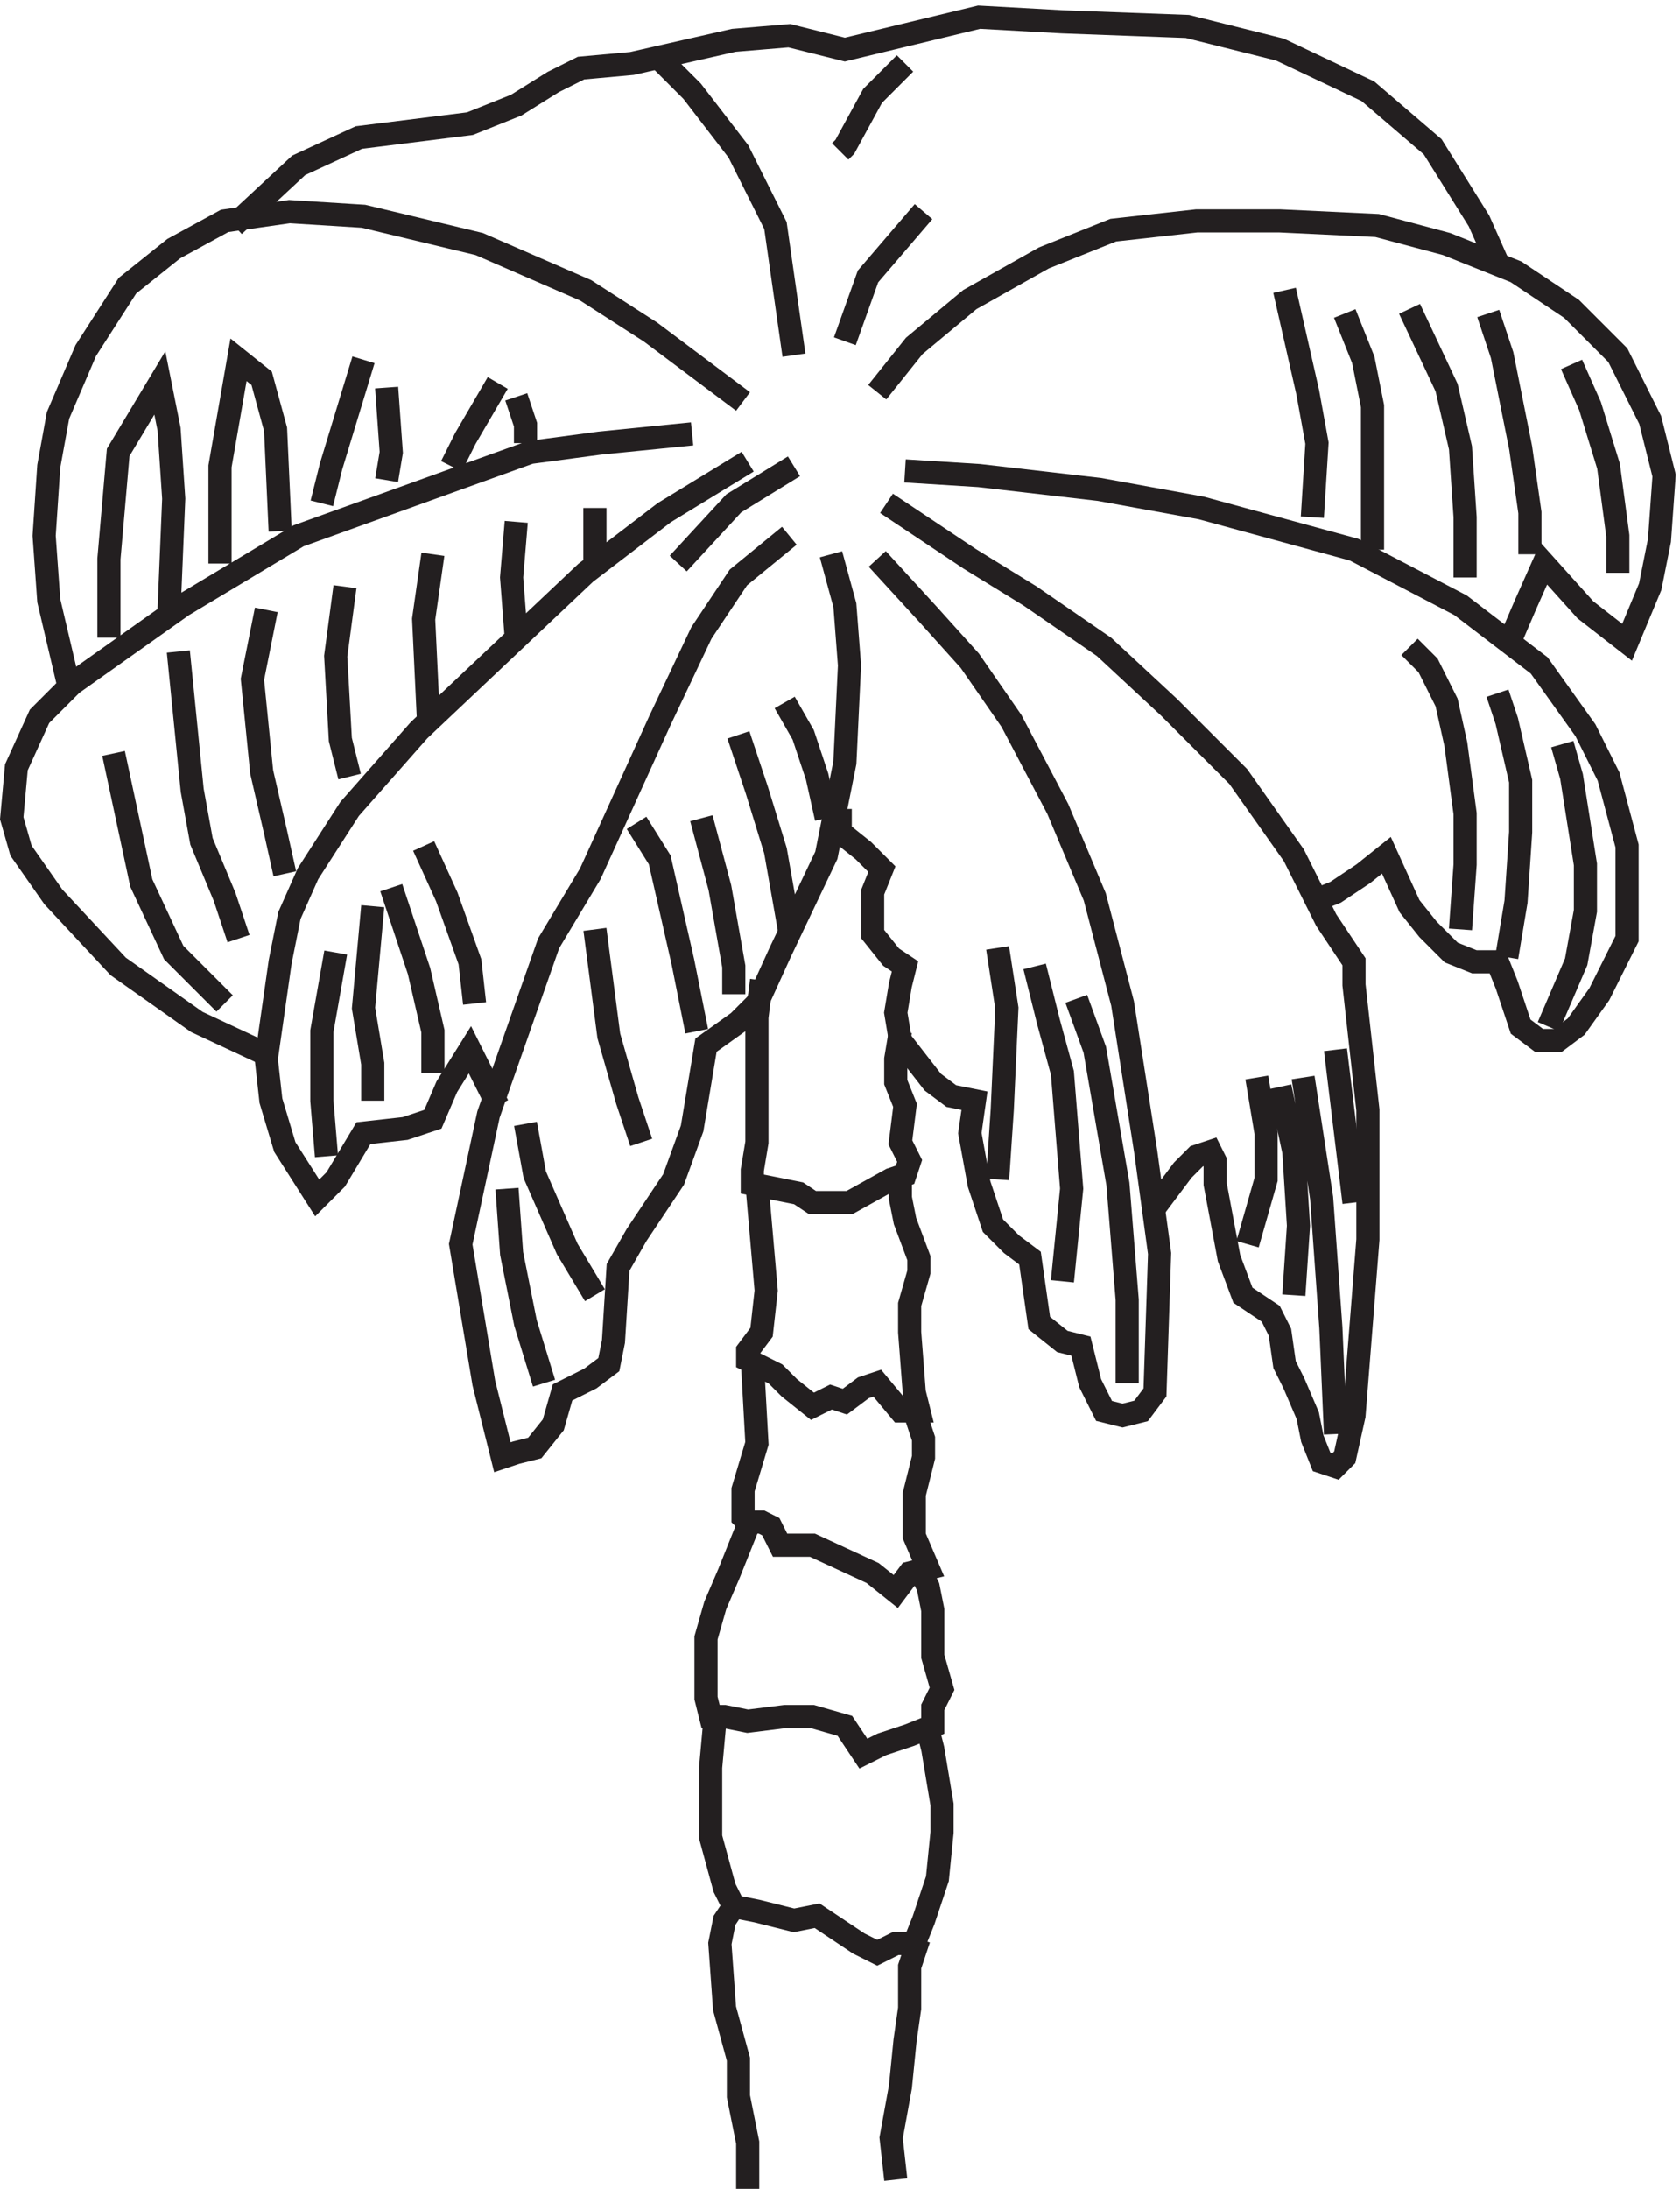
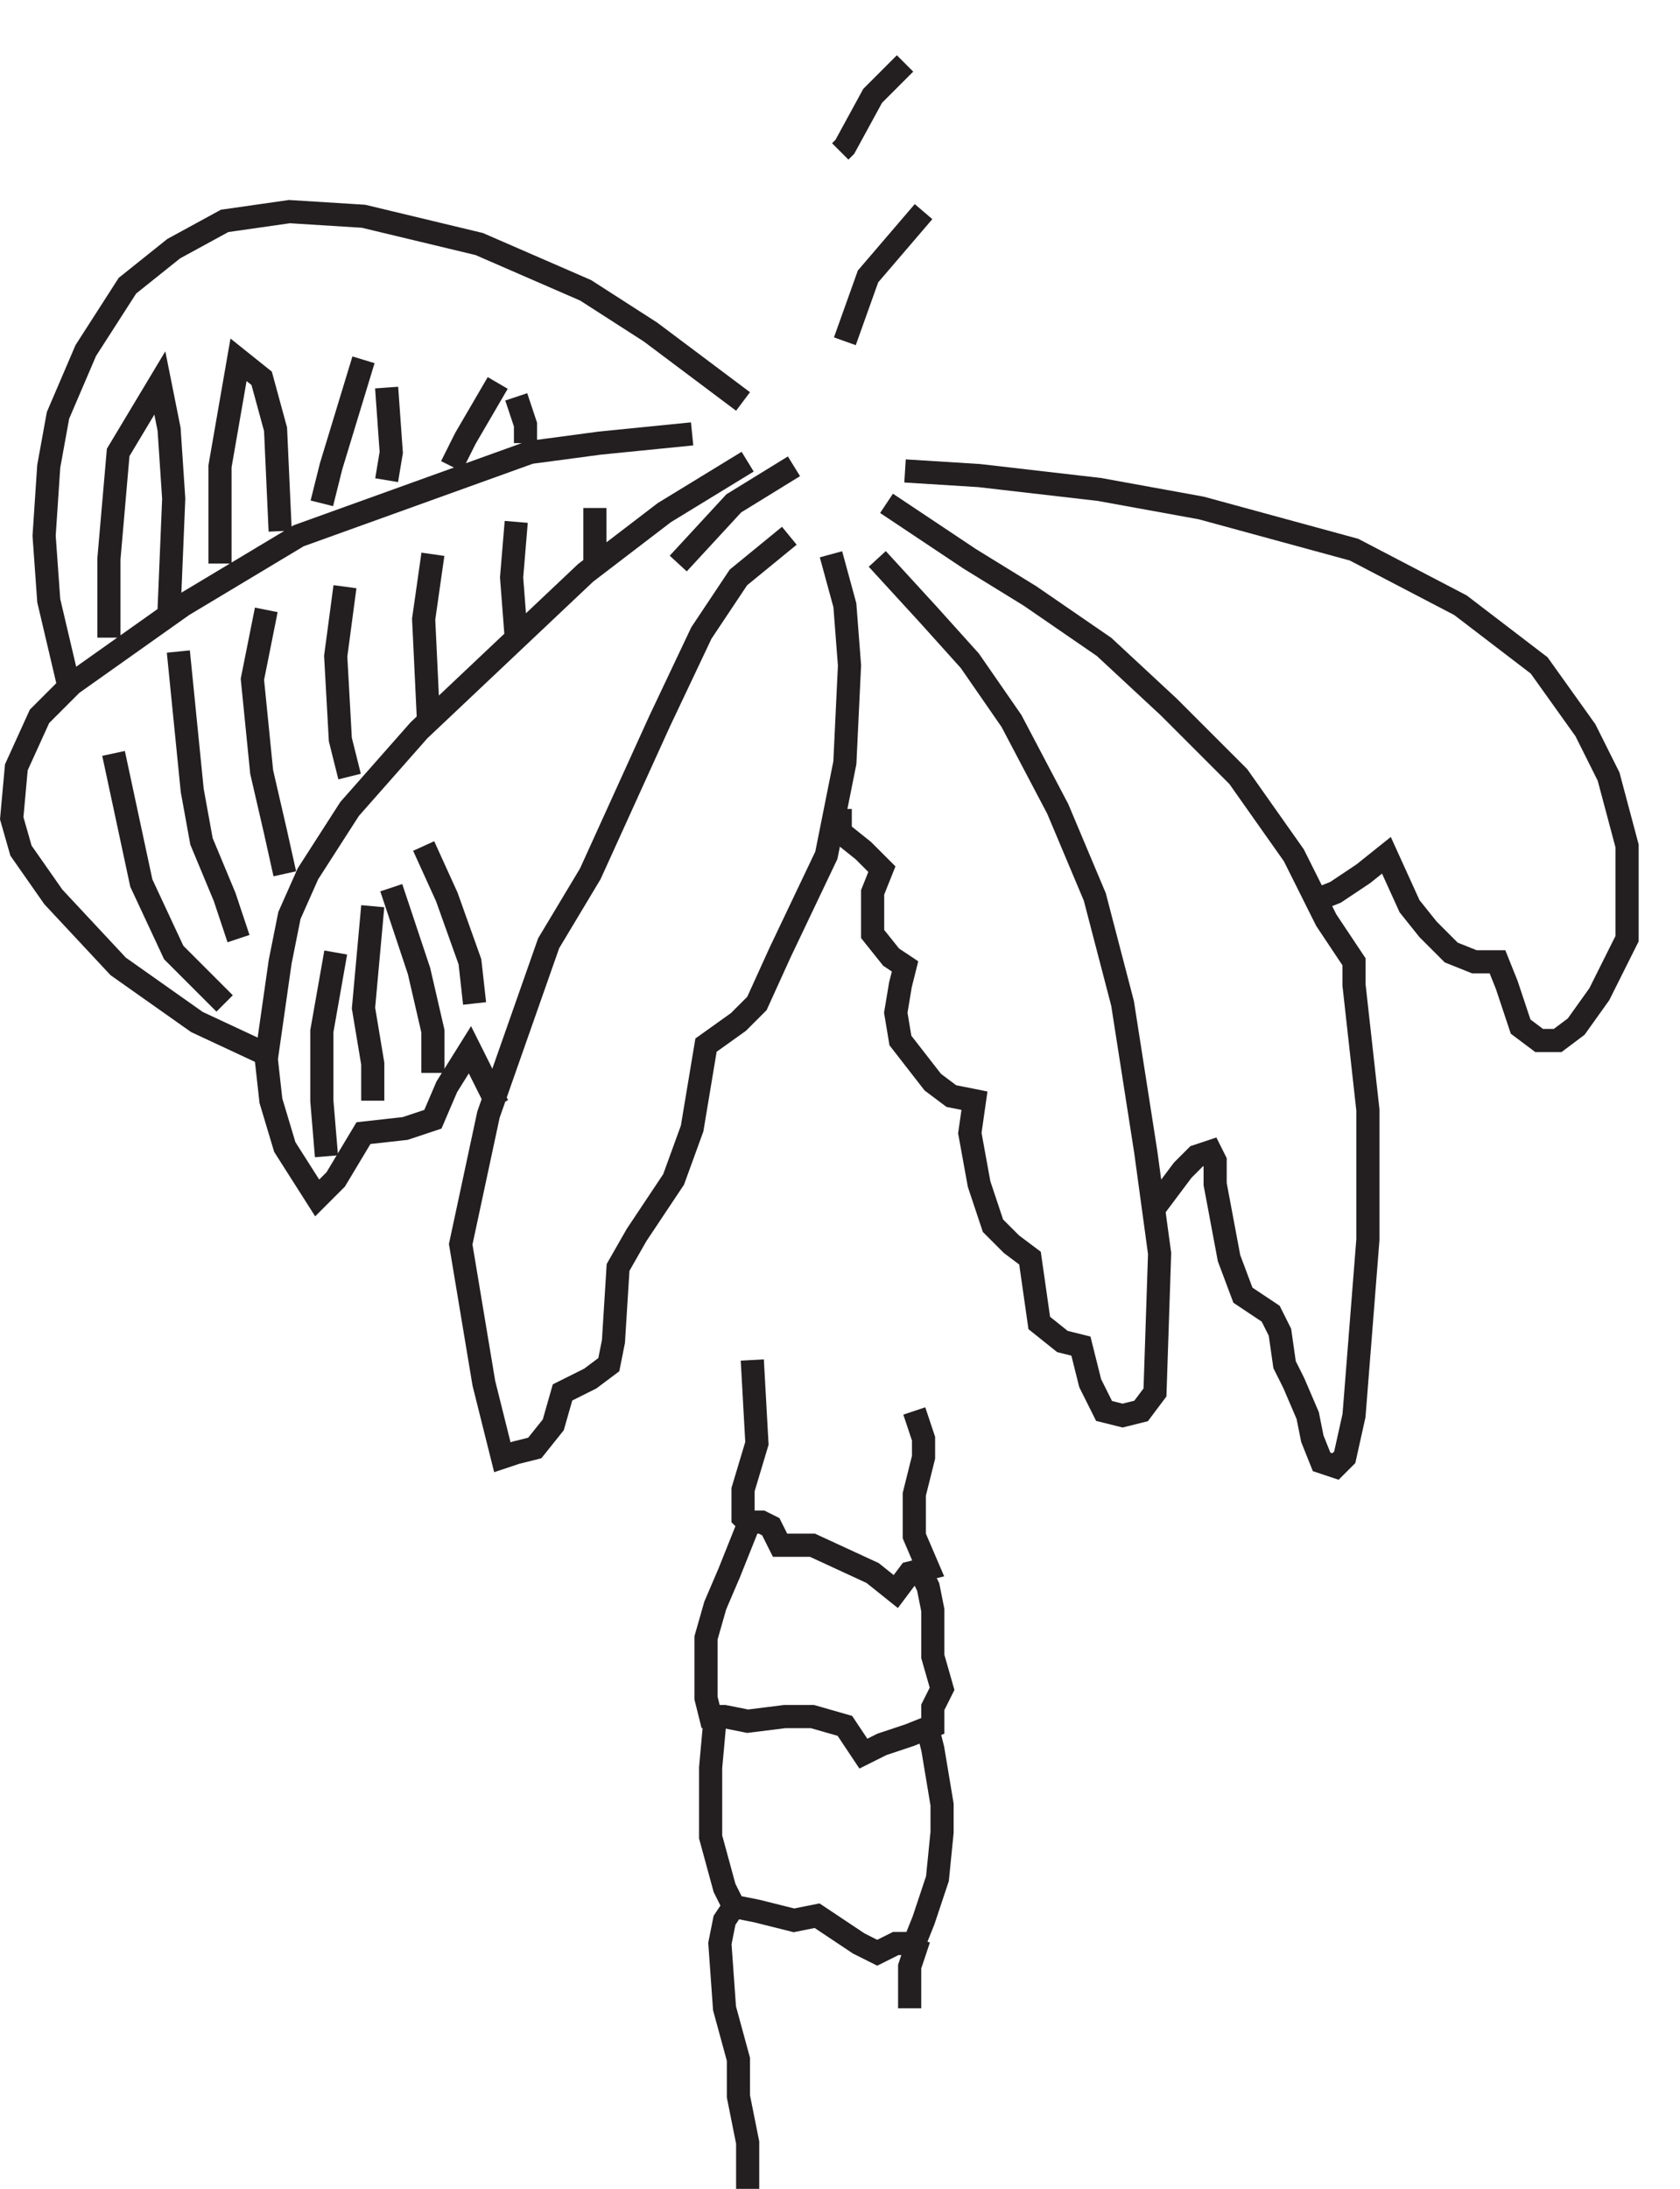
<svg xmlns="http://www.w3.org/2000/svg" xml:space="preserve" width="72.411" height="94.303">
-   <path d="m256.832 597.168-6 42-12 24-15 19.5-12 12m34.5-300-1.5-12v-40.5l-1.5-9v-4.5l7.5-1.5 7.5-1.5 4.5-3h12l13.5 7.5 4.5 1.5 1.5 4.5-3 6 1.5 12-3 7.5v7.5l1.5 9" style="fill:none;stroke:#231f20;stroke-width:7.5;stroke-linecap:butt;stroke-linejoin:miter;stroke-miterlimit:10;stroke-dasharray:none;stroke-opacity:1" transform="matrix(.133 0 0 -.133 .062 94.725)" />
-   <path d="M291.332 331.668v-7.5l1.5-7.5 4.5-12v-4.5l-3-10.5v-9l1.5-19.5 1.5-6h-6l-7.5 9-4.5-1.5-6-4.5-4.5 1.5-6-3-7.5 6-4.5 4.5-9 4.5v3l4.5 6 1.5 13.5-3 34.5" style="fill:none;stroke:#231f20;stroke-width:7.5;stroke-linecap:butt;stroke-linejoin:miter;stroke-miterlimit:10;stroke-dasharray:none;stroke-opacity:1" transform="matrix(.133 0 0 -.133 .062 94.725)" />
  <path d="m295.832 255.168 1.5-4.5 1.5-4.5v-6l-3-12v-13.5l4.5-10.5-6-1.5-4.5-6-7.5 6-19.5 9h-10.5l-3 6-3 1.5h-4.5l-1.5 1.5v9l4.5 15-1.5 27" style="fill:none;stroke:#231f20;stroke-width:7.5;stroke-linecap:butt;stroke-linejoin:miter;stroke-miterlimit:10;stroke-dasharray:none;stroke-opacity:1" transform="matrix(.133 0 0 -.133 .062 94.725)" />
  <path d="m297.332 204.164 3-6 1.5-7.5v-15l3-10.5-3-6v-6l-7.5-3-9-3-6-3-6 9-10.5 3h-9l-12-1.5-7.5 1.5h-4.5l-1.5 6v19.5l3 10.5 4.5 10.5 6 15v3" style="fill:none;stroke:#231f20;stroke-width:7.5;stroke-linecap:butt;stroke-linejoin:miter;stroke-miterlimit:10;stroke-dasharray:none;stroke-opacity:1" transform="matrix(.133 0 0 -.133 .062 94.725)" />
-   <path d="m300.332 151.664 1.5-6 3-18v-9l-1.5-15-4.5-13.5-3-7.5h-6l-6-3-6 3-13.5 9-7.5-1.5-12 3-7.5 1.5-3 6-4.5 16.5v22.5l1.5 16.5m66-71.996-3-9v-13.5l-1.5-10.5-1.5-15-3-16.5 1.5-13.5" style="fill:none;stroke:#231f20;stroke-width:7.5;stroke-linecap:butt;stroke-linejoin:miter;stroke-miterlimit:10;stroke-dasharray:none;stroke-opacity:1" transform="matrix(.133 0 0 -.133 .062 94.725)" />
+   <path d="m300.332 151.664 1.5-6 3-18v-9l-1.5-15-4.5-13.5-3-7.5h-6l-6-3-6 3-13.5 9-7.5-1.5-12 3-7.5 1.5-3 6-4.5 16.5v22.5l1.5 16.5m66-71.996-3-9v-13.5" style="fill:none;stroke:#231f20;stroke-width:7.5;stroke-linecap:butt;stroke-linejoin:miter;stroke-miterlimit:10;stroke-dasharray:none;stroke-opacity:1" transform="matrix(.133 0 0 -.133 .062 94.725)" />
  <path d="m237.332 94.668-3-4.5-1.5-7.5 1.5-21 4.5-16.5v-12l3-15v-15m45 546 27-18 19.5-12 24-16.5 21-19.5 22.5-22.5 18-25.5 10.5-21 9-13.5v-7.5l4.5-40.5v-42l-4.5-57-3-13.5-3-3-4.5 1.5-3 7.5-1.5 7.5-4.5 10.5-3 6-1.5 10.5-3 6-9 6-4.5 12-4.5 24v7.5l-1.5 3-4.5-1.5-4.5-4.5-9-12" style="fill:none;stroke:#231f20;stroke-width:7.5;stroke-linecap:butt;stroke-linejoin:miter;stroke-miterlimit:10;stroke-dasharray:none;stroke-opacity:1" transform="matrix(.133 0 0 -.133 .062 94.725)" />
  <path d="m283.832 531.168 16.5-18 13.5-15 13.5-19.5 15-28.5 12-28.5 9-34.5 7.5-48 4.5-33-1.5-45-4.5-6-6-1.5-6 1.5-4.5 9-3 12-6 1.5-7.5 6-3 21-6 4.5-6 6-4.5 13.5-3 16.5 1.5 10.5-7.5 1.5-6 4.5-10.5 13.5-1.5 9 1.5 9 1.5 6-4.5 3-6 7.5v13.5l3 7.5-6 6-7.5 6v7.5m21 109.5 24-1.5 39-4.5 33-6 49.5-13.5 34.5-18 25.5-19.5 15-21 7.5-15 6-22.5v-30l-9-18-7.5-10.5-6-4.5h-6l-6 4.5-4.5 13.5-3 7.5h-7.5l-7.5 3-7.5 7.5-6 7.5-7.5 16.5-7.5-6-9-6-7.5-3" style="fill:none;stroke:#231f20;stroke-width:7.5;stroke-linecap:butt;stroke-linejoin:miter;stroke-miterlimit:10;stroke-dasharray:none;stroke-opacity:1" transform="matrix(.133 0 0 -.133 .062 94.725)" />
-   <path d="m456.332 502.664 6-6 6-12 3-13.5 3-22.5v-16.5l-1.5-21m12 76.5 3-9 4.5-19.5v-16.5l-1.5-22.5-3-18m18 69.004 3-10.5 4.5-28.5v-15l-3-16.5-9-21m-69-132-1.5 34.5-3 42-6 39m-3-70.504 1.5 22.5-1.5 24-4.5 21m-10.5-50.996 6 21v15l-3 18m-84-33.004 1.5 22.5 1.5 33-3 19.5m21-107.996 3 30-3 37.5-4.5 16.5-4.5 18m30-135v27l-3 37.5-7.5 43.5-6 16.5m90-66-6 49.5m57 133.5 4.5 10.5 6 13.5 13.5-15 13.5-10.5 7.5 18 3 15 1.5 21-4.5 18-10.5 21-15 15-18 12-22.5 9-22.5 6-31.5 1.5h-27l-27-3-22.5-9-24-13.5-18-15-12-15" style="fill:none;stroke:#231f20;stroke-width:7.5;stroke-linecap:butt;stroke-linejoin:miter;stroke-miterlimit:10;stroke-dasharray:none;stroke-opacity:1" transform="matrix(.133 0 0 -.133 .062 94.725)" />
-   <path d="M523.832 526.668v12l-3 22.5-6 19.5-6 13.5m-13.5-61.5v13.5l-3 21-6 30-4.5 13.5m-7.5-85.5v19.5l-1.5 22.5-4.5 19.5-12 25.5m-12-78v46.5l-3 15-6 15m-10.5-66 1.5 24-3 16.5-7.5 33m69 8.996-6 13.5-15 24-21 18-28.5 13.5-30 7.5-40.5 1.5-27 1.5-43.5-10.5-18 4.5-18-1.5-33-7.5-16.5-1.5-9-4.5-12-7.5-15-6-36-4.5-19.5-9-21-19.5" style="fill:none;stroke:#231f20;stroke-width:7.5;stroke-linecap:butt;stroke-linejoin:miter;stroke-miterlimit:10;stroke-dasharray:none;stroke-opacity:1" transform="matrix(.133 0 0 -.133 .062 94.725)" />
  <path d="m273.332 601.668 7.5 21 18 21m-6 47.996-10.5-10.5-9-16.5-1.5-1.5m-31.5-80.996-30 22.5-21 13.5-34.5 15-37.5 9-24 1.5-21-3-16.5-9-15-12-13.5-21-9-21-3-16.5-1.5-22.5 1.5-21 6-25.5 1.5-3" style="fill:none;stroke:#231f20;stroke-width:7.5;stroke-linecap:butt;stroke-linejoin:miter;stroke-miterlimit:10;stroke-dasharray:none;stroke-opacity:1" transform="matrix(.133 0 0 -.133 .062 94.725)" />
  <path d="M34.832 505.668v25.5l3 34.5 13.5 22.5 3-15 1.5-22.5-1.5-36m16.5 15v31.5l6 34.5 7.5-6 4.5-16.5 1.5-33m13.5 9 3 12 10.5 34.5m7.5-39 1.5 9-1.5 21m21-25.5 4.5 9 10.5 18m9-19.5v6l-3 9m57-12-30-3-22.5-3-37.5-13.5-37.5-13.5-37.5-22.5-36-25.5-10.5-10.5-7.5-16.5-1.5-16.5 3-10.5 10.5-15 21-22.5 25.5-18 22.5-10.5" style="fill:none;stroke:#231f20;stroke-width:7.5;stroke-linecap:butt;stroke-linejoin:miter;stroke-miterlimit:10;stroke-dasharray:none;stroke-opacity:1" transform="matrix(.133 0 0 -.133 .062 94.725)" />
  <path d="m72.332 387.168-16.5 16.5-10.5 22.5-9 42m40.5-60-4.5 13.5-7.5 18-3 16.5-4.5 45m34.5-72-3 13.5-4.5 19.5-3 30 4.5 22.5m106.5 33v-18m-25.5 13.5-1.5-18 1.5-19.5m-27 27-3-21 1.5-31.5m-27 42-3-22.5 1.5-27 3-12m129 102-27-16.5-25.5-19.5-27-25.5-27-25.5-22.5-25.5-13.5-21-6-13.5-3-15-4.5-31.5 1.5-13.5 4.5-15 10.5-16.5 6 6 9 15 13.5 1.5 9 3 4.5 10.5 7.5 12 9-18" style="fill:none;stroke:#231f20;stroke-width:7.5;stroke-linecap:butt;stroke-linejoin:miter;stroke-miterlimit:10;stroke-dasharray:none;stroke-opacity:1" transform="matrix(.133 0 0 -.133 .062 94.725)" />
  <path d="m153.332 387.168-1.5 13.5-7.5 21-7.5 16.5m3-73.5v13.5l-4.5 19.5-9 27m-6-69v12l-3 18 3 33m-15-81-1.5 18v22.5l4.5 25.5m148.5 157.5-19.5-12-18-19.5m36 9-16.5-13.5-12-18-13.5-28.5-22.5-49.5-13.5-22.5-19.5-55.5-9-42 7.5-45 6-24 4.5 1.5 6 1.5 6 7.5 3 10.5 9 4.5 6 4.5 1.5 7.5 1.5 24 6 10.5 12 18 6 16.5 4.5 27 10.5 7.5 6 6 7.5 16.5 15 31.5 6 30 1.5 31.5-1.5 19.5-4.5 16.5" style="fill:none;stroke:#231f20;stroke-width:7.5;stroke-linecap:butt;stroke-linejoin:miter;stroke-miterlimit:10;stroke-dasharray:none;stroke-opacity:1" transform="matrix(.133 0 0 -.133 .062 94.725)" />
-   <path d="m175.832 264.168-6 19.5-4.5 22.5-1.5 21m28.5-34.5-9 15-10.5 24-3 16.5m84 136.5 6-10.5 4.5-13.5 3-13.5m-28.5 27 6-18 6-19.5 4.5-25.5m-28.5 36 6-22.5 4.5-25.5v-9m-12-12-4.5 22.5-7.5 33-7.5 12m1.5-103.5-4.5 13.5-6 21-4.5 34.5" style="fill:none;stroke:#231f20;stroke-width:7.5;stroke-linecap:butt;stroke-linejoin:miter;stroke-miterlimit:10;stroke-dasharray:none;stroke-opacity:1" transform="matrix(.133 0 0 -.133 .062 94.725)" />
</svg>